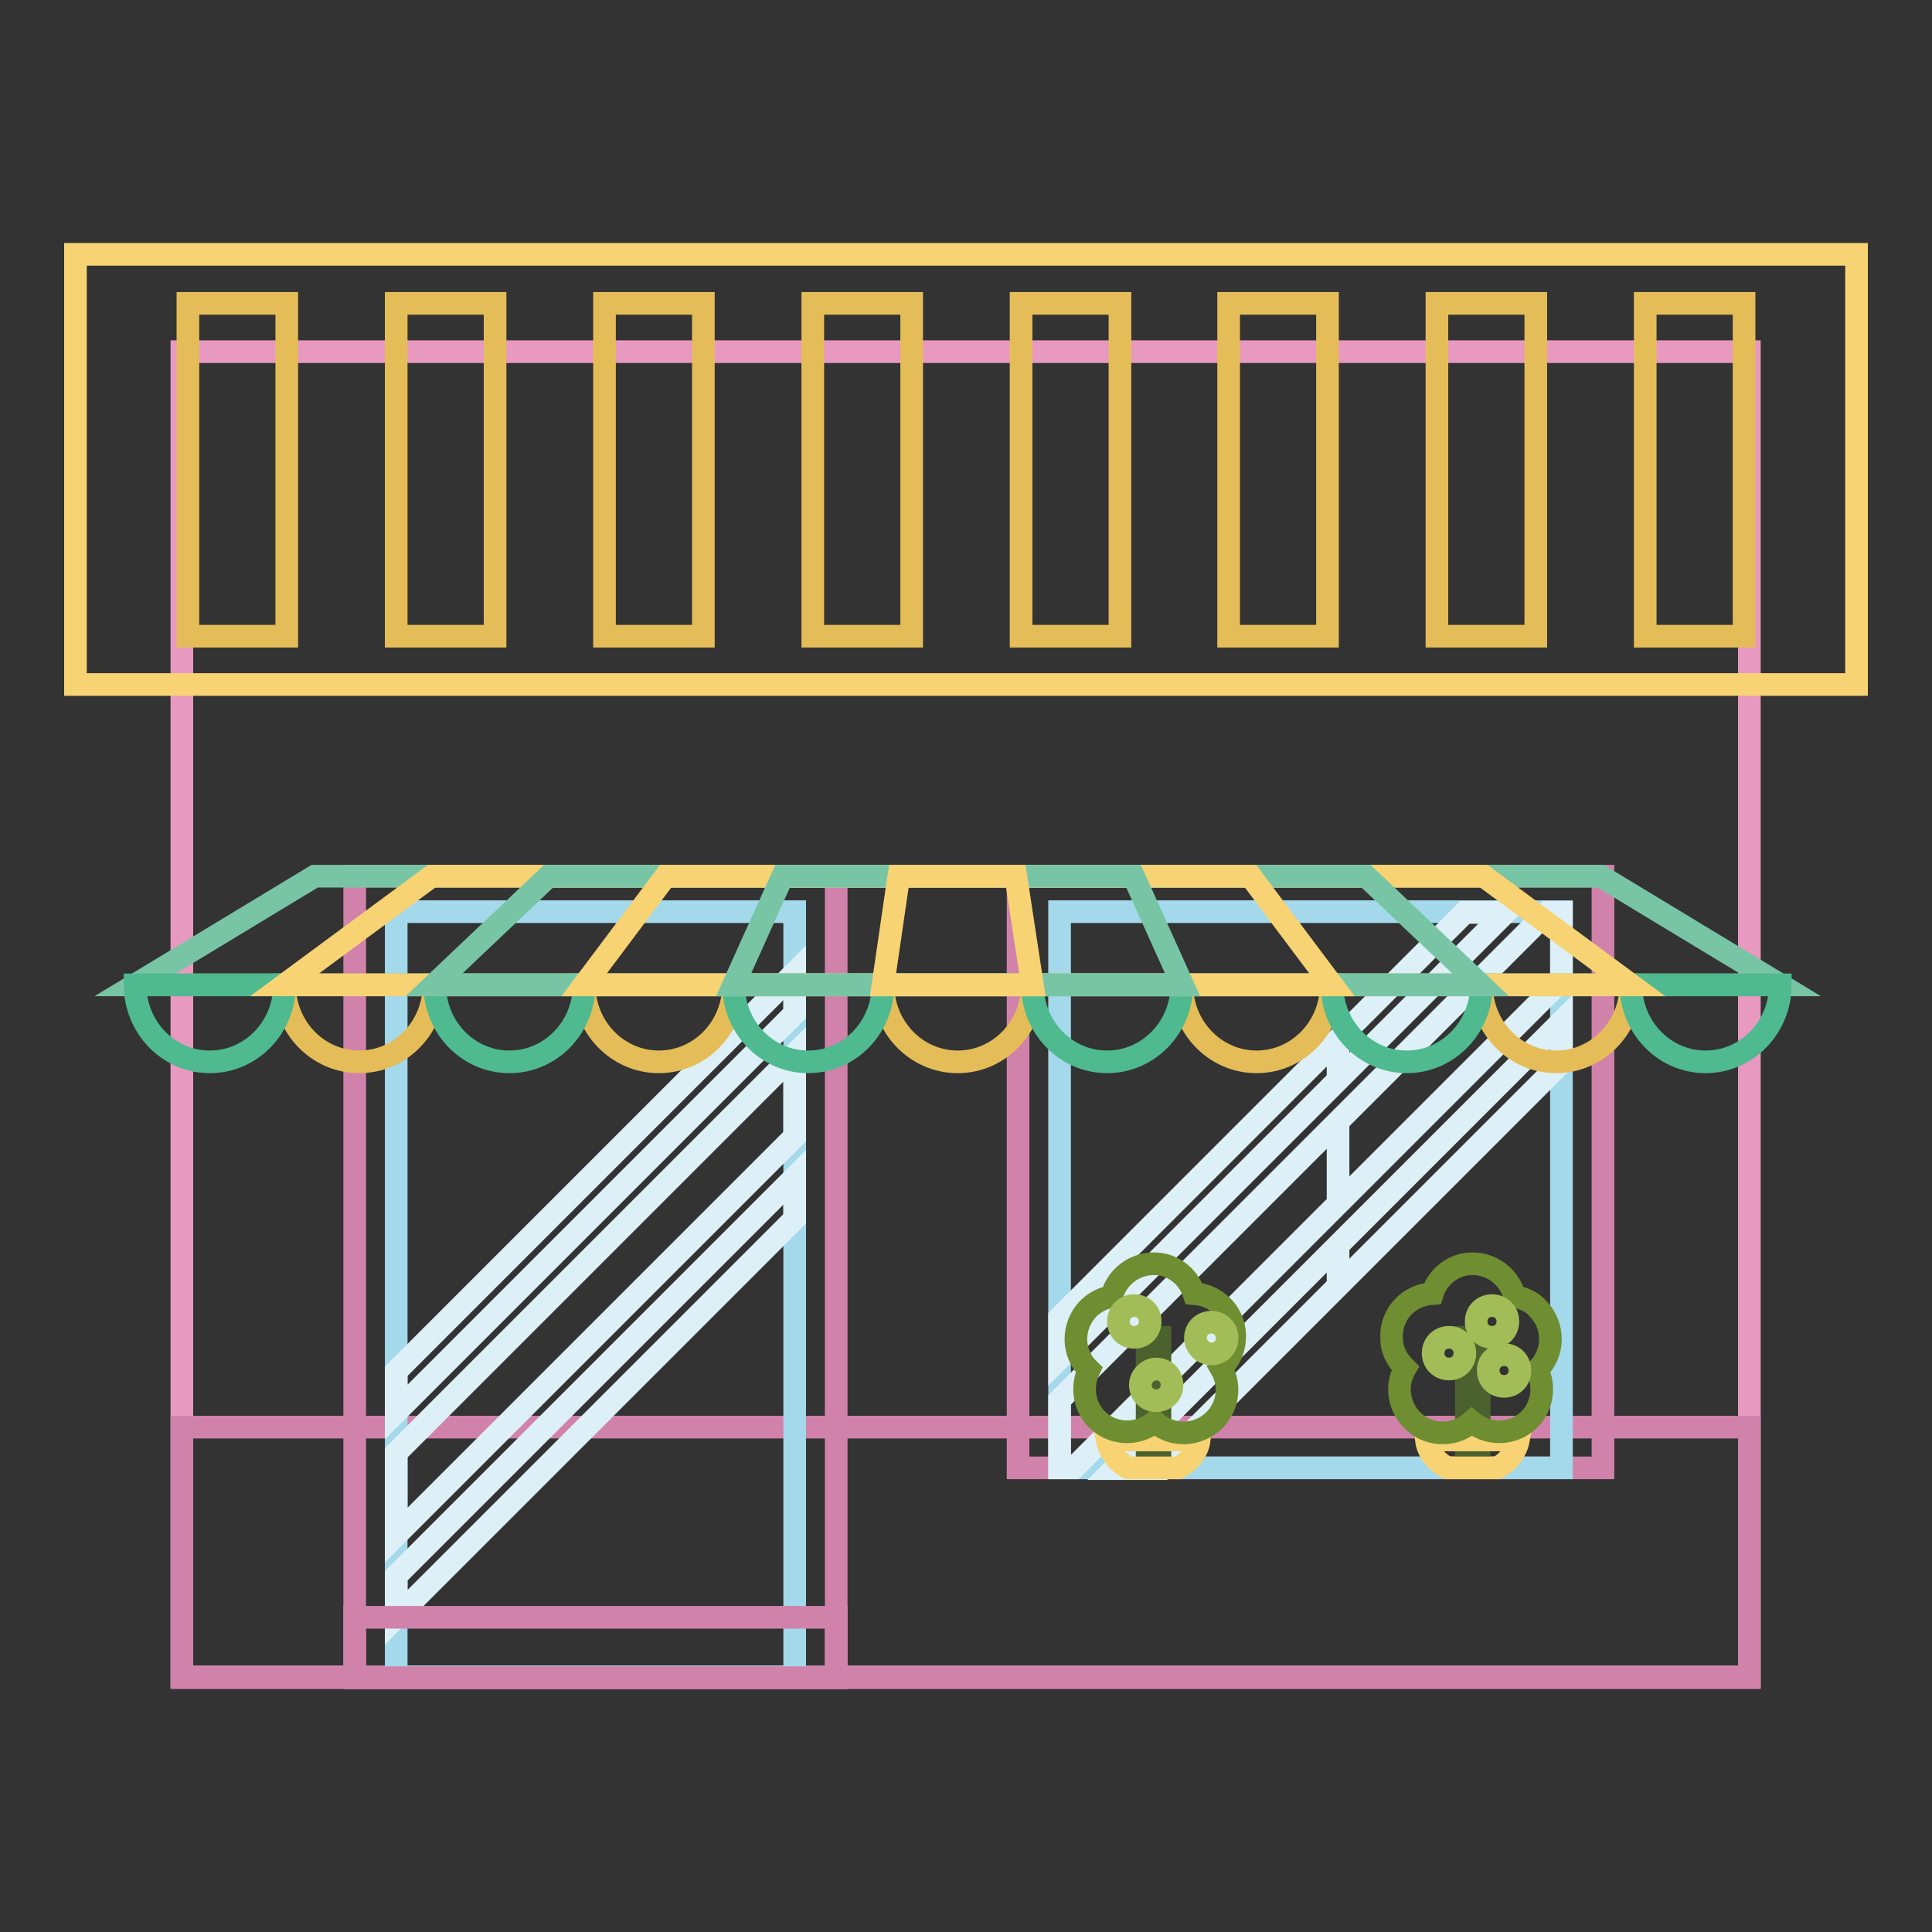
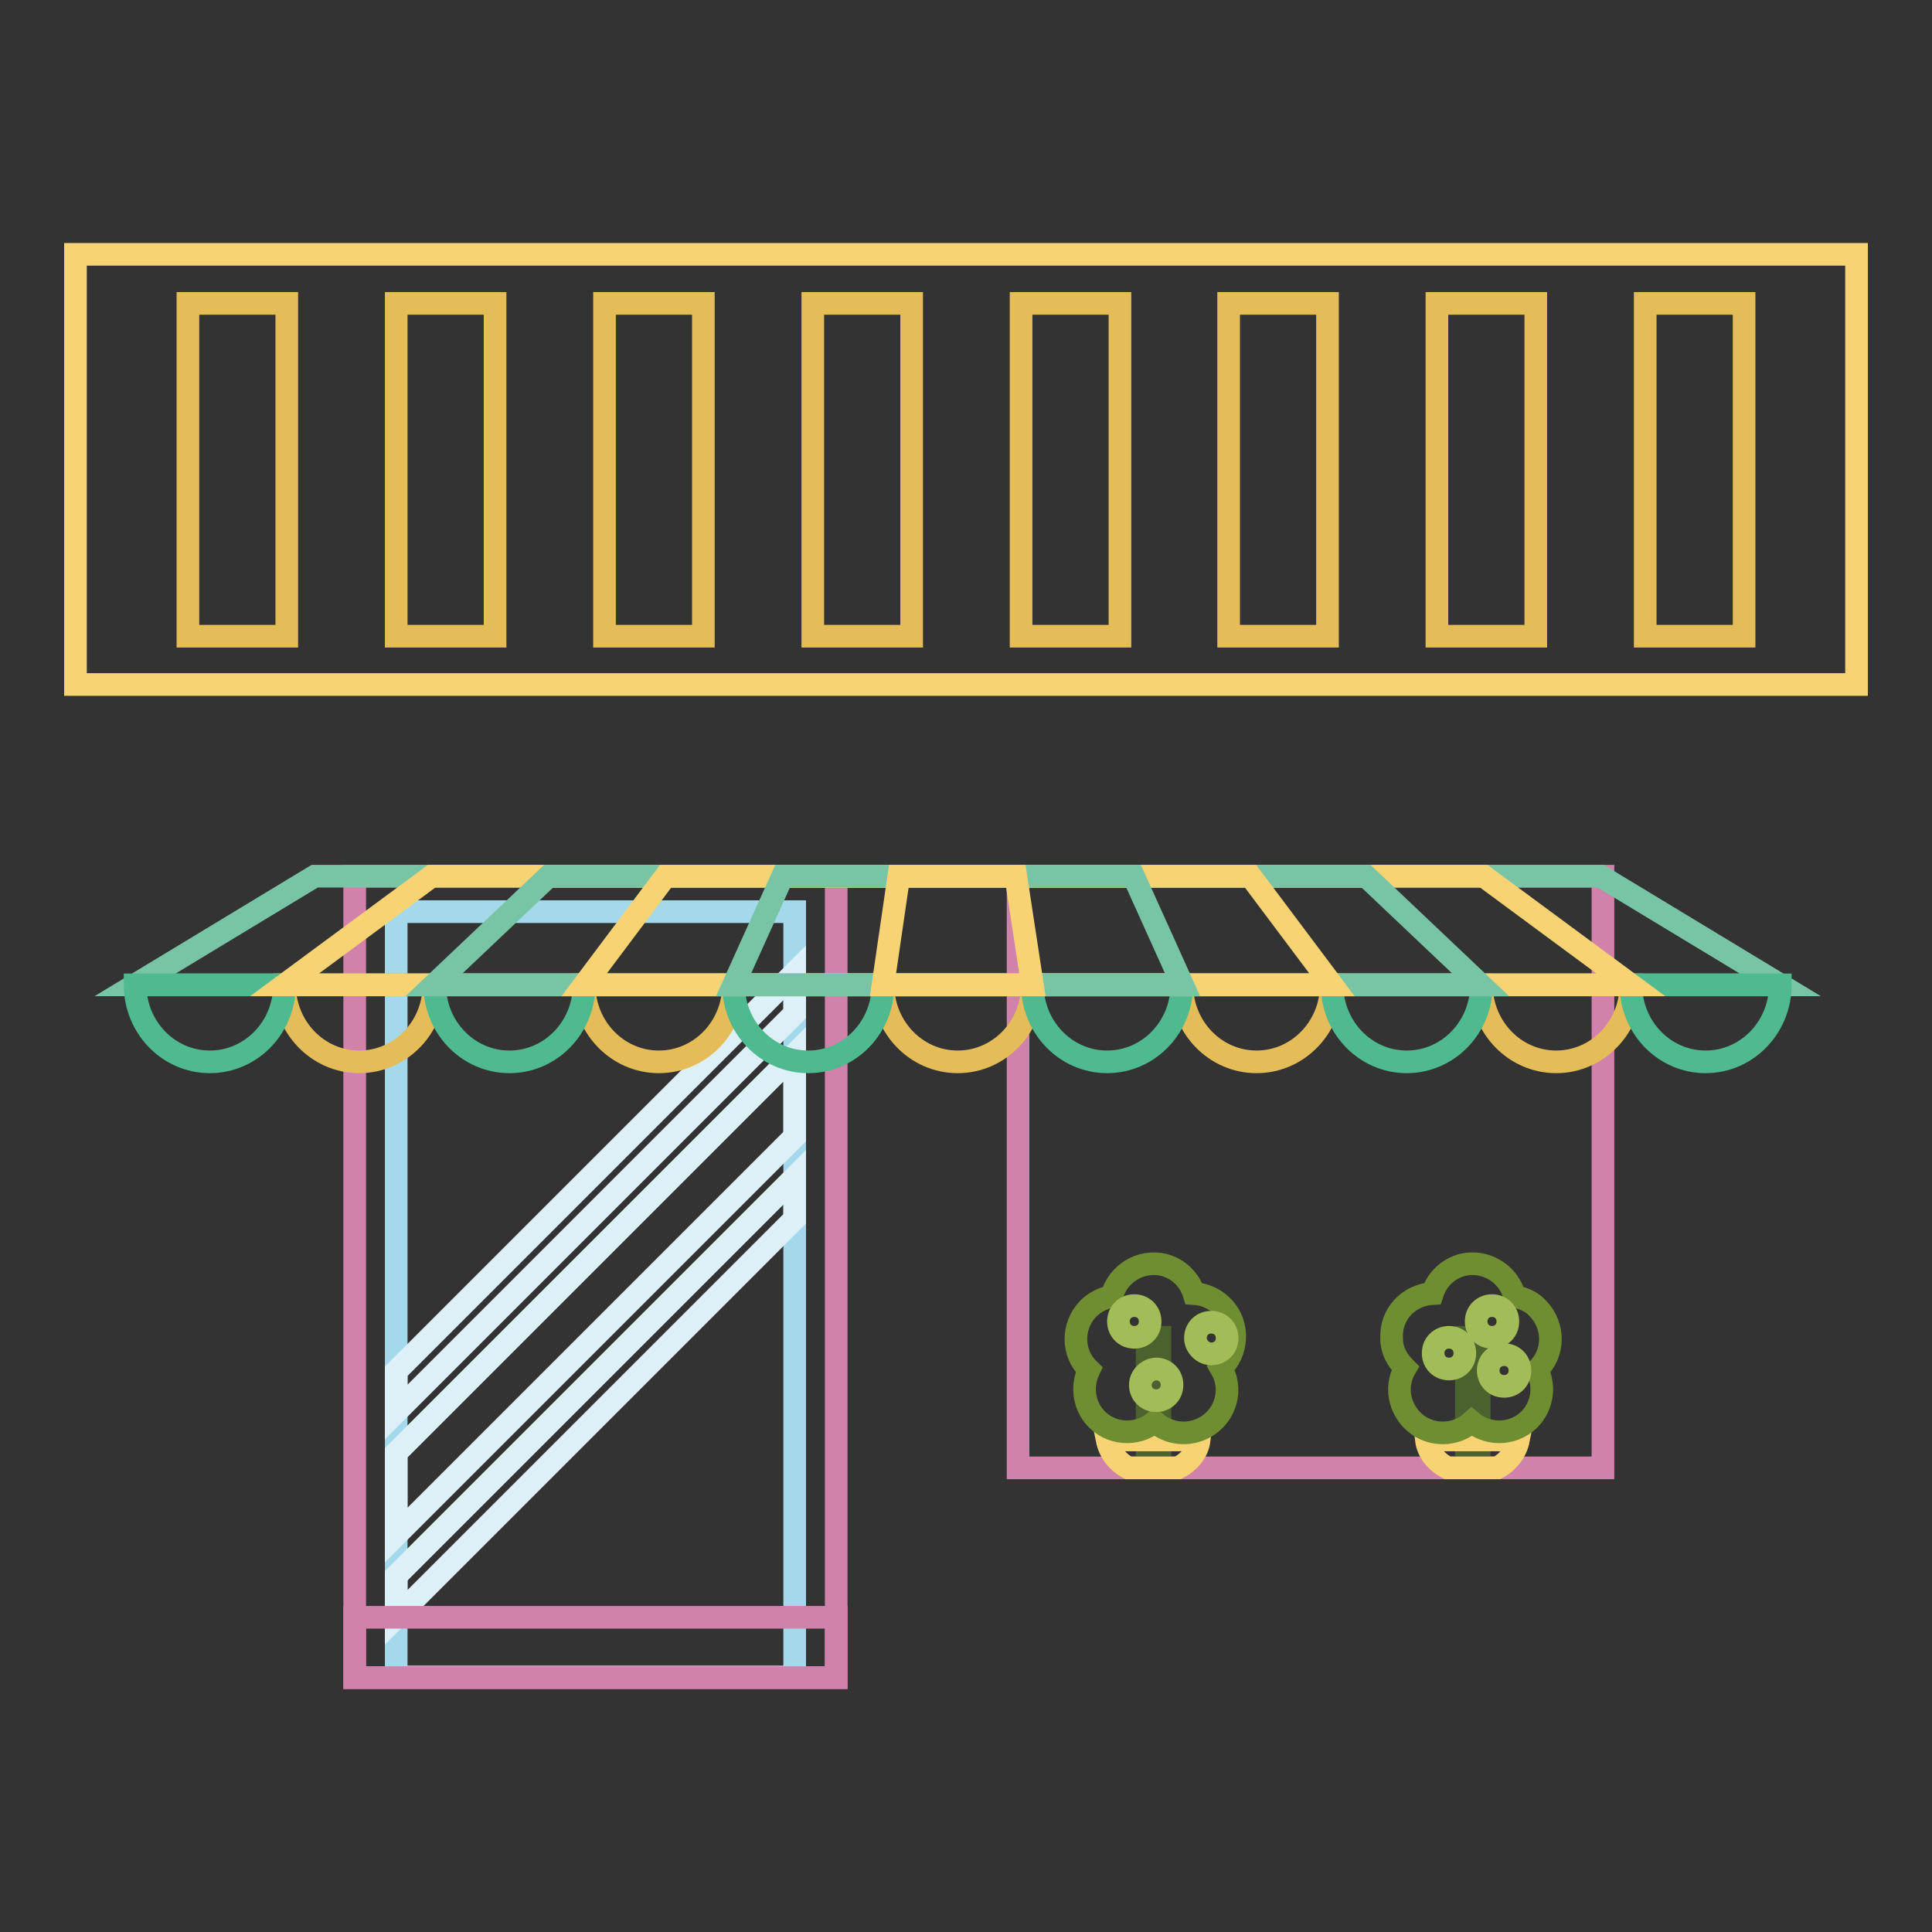
<svg xmlns="http://www.w3.org/2000/svg" version="1.1" x="0px" y="0px" viewBox="0 0 256 256" enable-background="new 0 0 256 256" xml:space="preserve">
  <rect x="0" y="0" width="256" height="256" fill="#333333" stroke="none" />
  <g>
-     <path stroke-width="3" fill-opacity="0" stroke="#e899c0" d="M24.1,46.6h207.7v175.6H24.1V46.6z" />
-     <path stroke-width="3" fill-opacity="0" stroke="#d182ab" d="M24.1,189.1h207.7v33.2H24.1V189.1z" />
    <path stroke-width="3" fill-opacity="0" stroke="#d182ab" d="M47,116.1h63.8v106.2H47V116.1z" />
    <path stroke-width="3" fill-opacity="0" stroke="#a4d9ec" d="M52.5,120.8h52.8v101.4H52.5V120.8z" />
    <path stroke-width="3" fill-opacity="0" stroke="#ddf0f7" d="M52.5,187.1l52.8-52.8v-5.4l-52.8,52.8V187.1z M52.5,203.4l52.8-52.8v-10.9l-52.8,52.8V203.4z M52.5,214.3 l52.8-52.8V156l-52.8,52.8V214.3z" />
    <path stroke-width="3" fill-opacity="0" stroke="#d182ab" d="M47,214.3h63.8v8H47V214.3z M134.9,116.1h77.5v78.4h-77.5V116.1z" />
-     <path stroke-width="3" fill-opacity="0" stroke="#a4d9ec" d="M140.4,120.8h66.5v73.7h-66.5V120.8z" />
-     <path stroke-width="3" fill-opacity="0" stroke="#ddf0f7" d="M177.3,170.4l29.6-29.6v-5.4l-29.6,29.6V170.4z M177.3,159.5v-10.9l27.7-27.7h1.9v9L177.3,159.5z  M177.3,143.1v-5.4l16.8-16.8h5.4L177.3,143.1z M153.2,194.5l24.1-24.1v-5.4l-29.6,29.6H153.2z M177.3,137.7v5.4L140.4,180v-5.4 L177.3,137.7L177.3,137.7z M177.3,148.6v10.9l-35,35h-1.9v-9L177.3,148.6z" />
    <path stroke-width="3" fill-opacity="0" stroke="#f7d374" d="M10,33.7h236v57H10V33.7z" />
    <path stroke-width="3" fill-opacity="0" stroke="#78c5a5" d="M17.9,130.5h218l-23.8-14.4H41.7L17.9,130.5z" />
    <path stroke-width="3" fill-opacity="0" stroke="#e5bd58" d="M37.7,130.5c0,5.6,4.4,10.2,9.9,10.2c5.5,0,9.9-4.6,9.9-10.2H37.7z M77.4,130.5c0,5.6,4.4,10.2,9.9,10.2 s9.9-4.6,9.9-10.2H77.4z M117,130.5c0,5.6,4.4,10.2,9.9,10.2c5.5,0,9.9-4.6,9.9-10.2H117z M156.6,130.5c0,5.6,4.4,10.2,9.9,10.2 c5.5,0,9.9-4.6,9.9-10.2H156.6z M196.3,130.5c0,5.6,4.4,10.2,9.9,10.2c5.5,0,9.9-4.6,9.9-10.2H196.3z" />
    <path stroke-width="3" fill-opacity="0" stroke="#4fb98f" d="M37.7,130.5c0,5.6-4.4,10.2-9.9,10.2c-5.5,0-9.9-4.6-9.9-10.2H37.7z M77.4,130.5c0,5.6-4.4,10.2-9.9,10.2 c-5.5,0-9.9-4.6-9.9-10.2H77.4z M117,130.5c0,5.6-4.4,10.2-9.9,10.2c-5.5,0-9.9-4.6-9.9-10.2H117z M156.6,130.5 c0,5.6-4.4,10.2-9.9,10.2c-5.5,0-9.9-4.6-9.9-10.2H156.6z M196.3,130.5c0,5.6-4.4,10.2-9.9,10.2c-5.5,0-9.9-4.6-9.9-10.2H196.3z  M235.9,130.5c0,5.6-4.4,10.2-9.9,10.2c-5.5,0-9.9-4.6-9.9-10.2H235.9z" />
    <path stroke-width="3" fill-opacity="0" stroke="#f7d374" d="M37.7,130.5h178.4l-19.5-14.4H57.2L37.7,130.5z" />
    <path stroke-width="3" fill-opacity="0" stroke="#78c5a5" d="M57.5,130.5h138.7l-15.2-14.4H72.7L57.5,130.5z" />
    <path stroke-width="3" fill-opacity="0" stroke="#f7d374" d="M77.4,130.5h99.1l-10.8-14.4H88.2L77.4,130.5z" />
    <path stroke-width="3" fill-opacity="0" stroke="#78c5a5" d="M97.2,130.5h59.5l-6.5-14.4h-46.5L97.2,130.5z" />
    <path stroke-width="3" fill-opacity="0" stroke="#f7d374" d="M117,130.5h19.8l-2.2-14.4h-15.5L117,130.5z" />
    <path stroke-width="3" fill-opacity="0" stroke="#e5bd58" d="M24.9,40.2H38v44.1H24.9V40.2z M52.5,40.2h13.1v44.1H52.5V40.2z M80.1,40.2h13.1v44.1H80.1V40.2z  M107.7,40.2h13.1v44.1h-13.1V40.2z M135.3,40.2h13.1v44.1h-13.1V40.2z M162.8,40.2h13.1v44.1h-13.1V40.2z M190.4,40.2h13.1v44.1 h-13.1V40.2z M218,40.2h13.1v44.1H218V40.2z" />
    <path stroke-width="3" fill-opacity="0" stroke="#4c622e" d="M152,177.2h1.7v15.3H152V177.2z" />
    <path stroke-width="3" fill-opacity="0" stroke="#f7d374" d="M158.9,190.8c-0.2,1.6-1.3,2.9-2.8,3.7h-6.6c-1.5-0.8-2.5-2.2-2.8-3.7H158.9L158.9,190.8z" />
    <path stroke-width="3" fill-opacity="0" stroke="#6f8d31" d="M161.8,181.3c1.6,2.7,0.7,6.2-2.1,7.8c-2.1,1.2-4.8,1-6.7-0.7c-2.4,2-6,1.7-8-0.7c-1.4-1.7-1.7-4.1-0.7-6.2 c-2.3-2.2-2.3-5.8-0.1-8.1c0.8-0.8,1.9-1.4,3.1-1.6c0.8-3.1,3.9-4.9,6.9-4.2c1.9,0.5,3.4,1.9,4,3.8c3.2,0.2,5.6,2.9,5.4,6 C163.5,178.9,162.9,180.3,161.8,181.3z" />
    <path stroke-width="3" fill-opacity="0" stroke="#a2bd57" d="M150.3,177.2c1.2,0,2.1-0.9,2.1-2.1c0-1.2-0.9-2.1-2.1-2.1c-1.2,0-2.1,0.9-2.1,2.1 C148.2,176.3,149.1,177.2,150.3,177.2z M160.5,179.4c1.2,0,2.1-0.9,2.1-2.1c0-1.2-0.9-2.1-2.1-2.1s-2.1,0.9-2.1,2.1 C158.4,178.4,159.4,179.4,160.5,179.4z" />
    <path stroke-width="3" fill-opacity="0" stroke="#a2bd57" d="M151.1,183.5c0,1.2,0.9,2.1,2.1,2.1s2.1-0.9,2.1-2.1c0,0,0,0,0,0c0-1.2-0.9-2.1-2.1-2.1 C152.1,181.4,151.1,182.4,151.1,183.5C151.1,183.5,151.1,183.5,151.1,183.5z" />
    <path stroke-width="3" fill-opacity="0" stroke="#4c622e" d="M194.3,177.2h1.7v15.3h-1.7V177.2z" />
    <path stroke-width="3" fill-opacity="0" stroke="#f7d374" d="M189,190.8c0.2,1.6,1.3,2.9,2.8,3.7h6.6c1.5-0.8,2.5-2.2,2.8-3.7H189L189,190.8z" />
    <path stroke-width="3" fill-opacity="0" stroke="#6f8d31" d="M186.2,181.3c-1.6,2.7-0.6,6.2,2.1,7.8c2.1,1.2,4.8,1,6.7-0.7c2.4,2,6,1.7,8-0.7c1.4-1.7,1.7-4.1,0.7-6.2 c2.3-2.2,2.3-5.8,0.1-8.1c-0.8-0.9-1.9-1.4-3.1-1.6c-0.8-3.1-3.9-4.9-6.9-4.2c-1.9,0.5-3.4,1.9-4,3.8c-3.2,0.2-5.6,2.8-5.4,6 C184.4,178.9,185.1,180.2,186.2,181.3z" />
    <path stroke-width="3" fill-opacity="0" stroke="#a2bd57" d="M197.7,177.2c1.2,0,2.1-0.9,2.1-2.1c0-1.2-0.9-2.1-2.1-2.1c-1.2,0-2.1,0.9-2.1,2.1 C195.6,176.3,196.5,177.2,197.7,177.2z" />
    <path stroke-width="3" fill-opacity="0" stroke="#a2bd57" d="M197.2,181.6c0,1.2,0.9,2.1,2.1,2.1c1.2,0,2.1-0.9,2.1-2.1c0,0,0,0,0,0c0-1.2-0.9-2.1-2.1-2.1 C198.1,179.5,197.2,180.4,197.2,181.6C197.2,181.6,197.2,181.6,197.2,181.6z" />
    <path stroke-width="3" fill-opacity="0" stroke="#a2bd57" d="M189.9,179.3c0,1.2,0.9,2.1,2.1,2.1c1.2,0,2.1-0.9,2.1-2.1c0,0,0,0,0,0c0-1.2-0.9-2.1-2.1-2.1 C190.8,177.2,189.9,178.1,189.9,179.3C189.9,179.3,189.9,179.3,189.9,179.3z" />
  </g>
</svg>